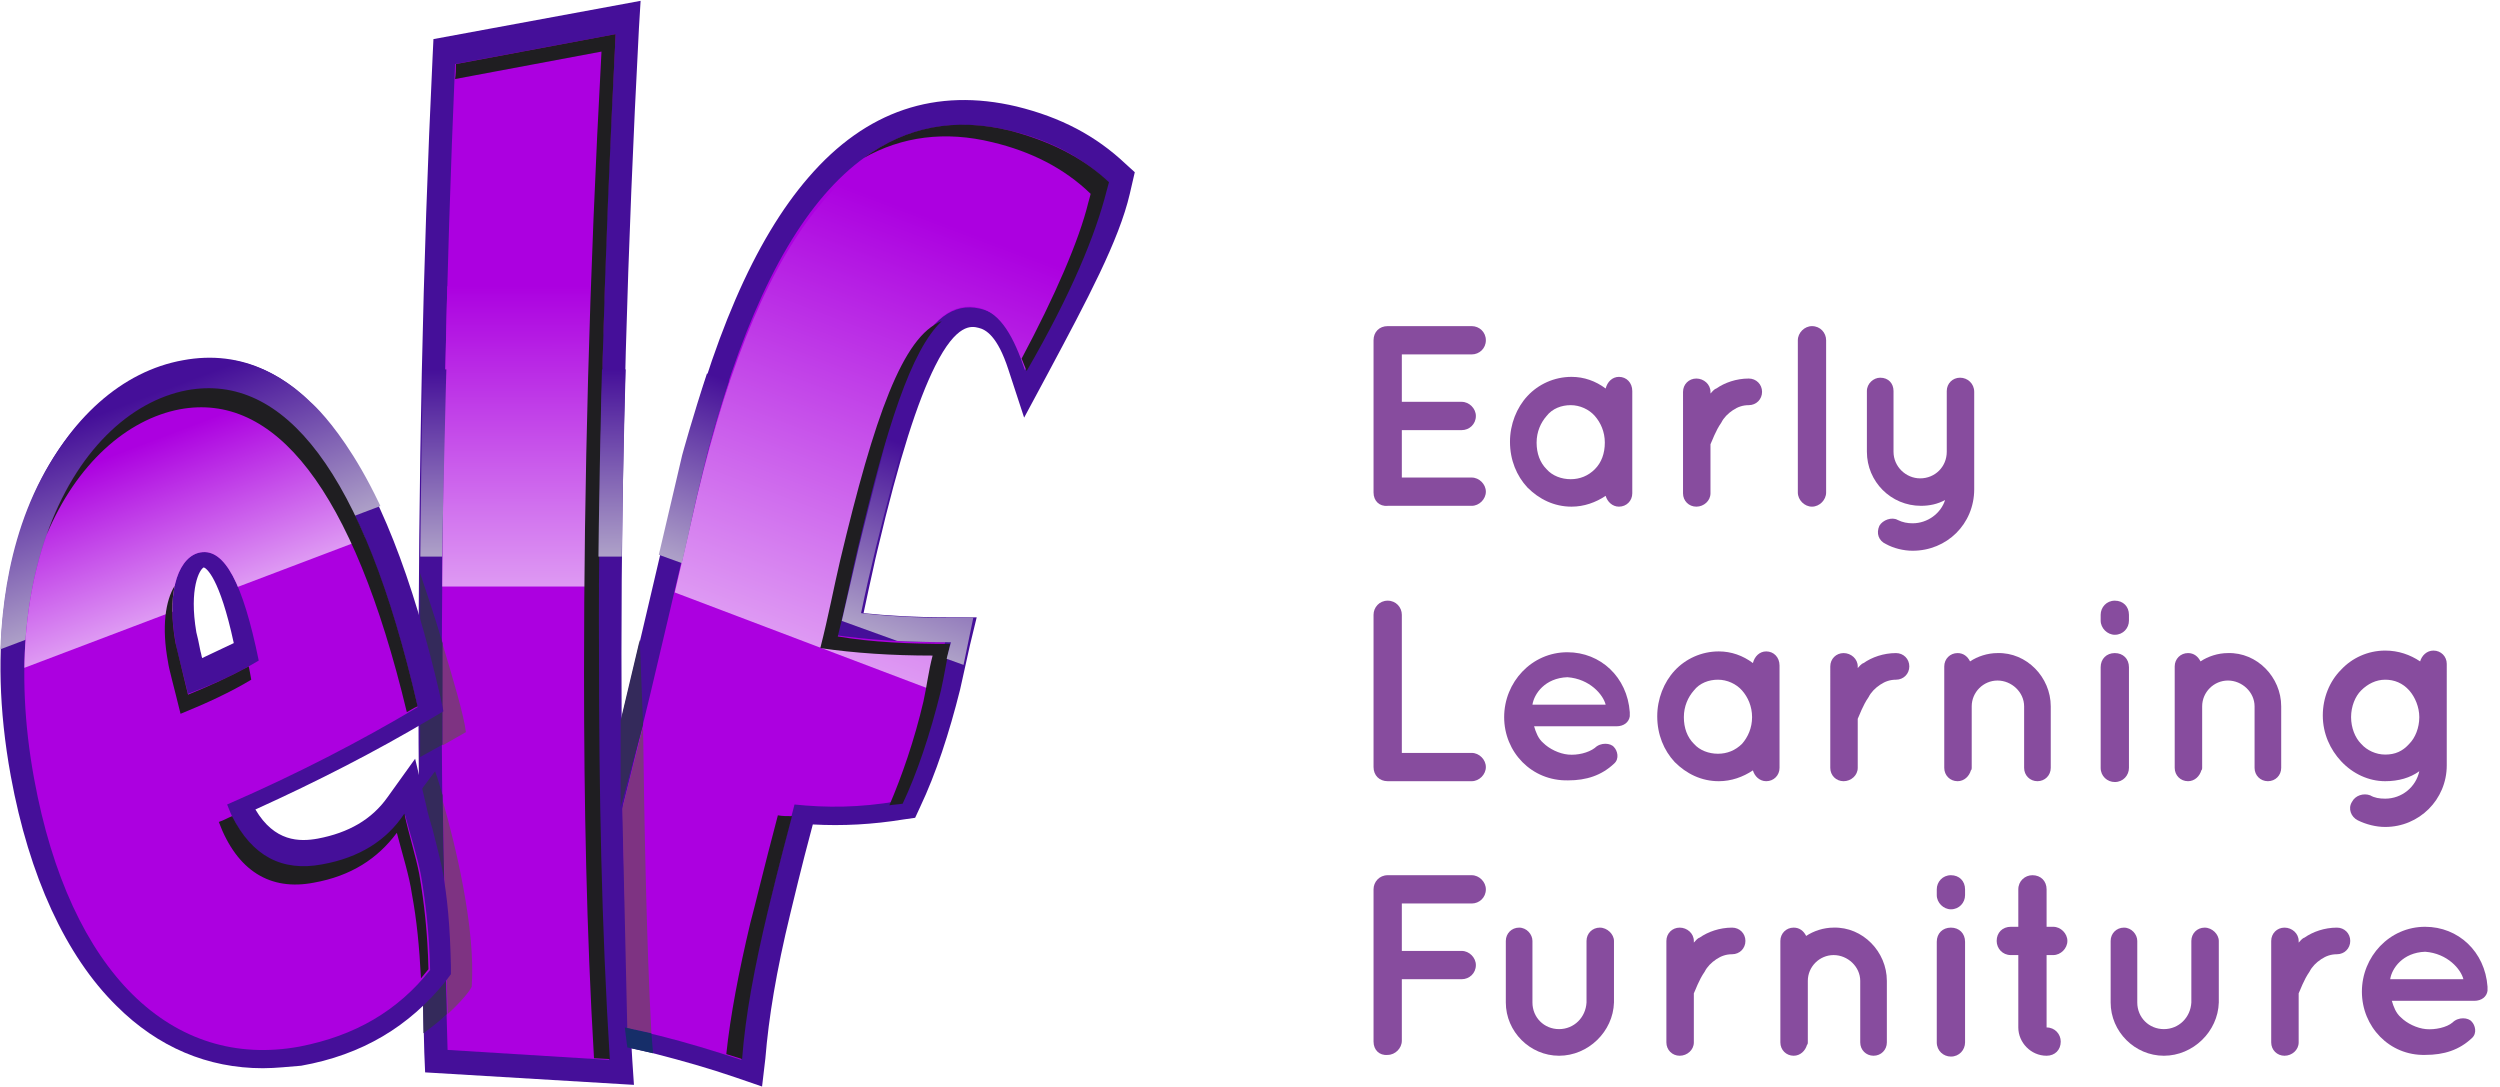
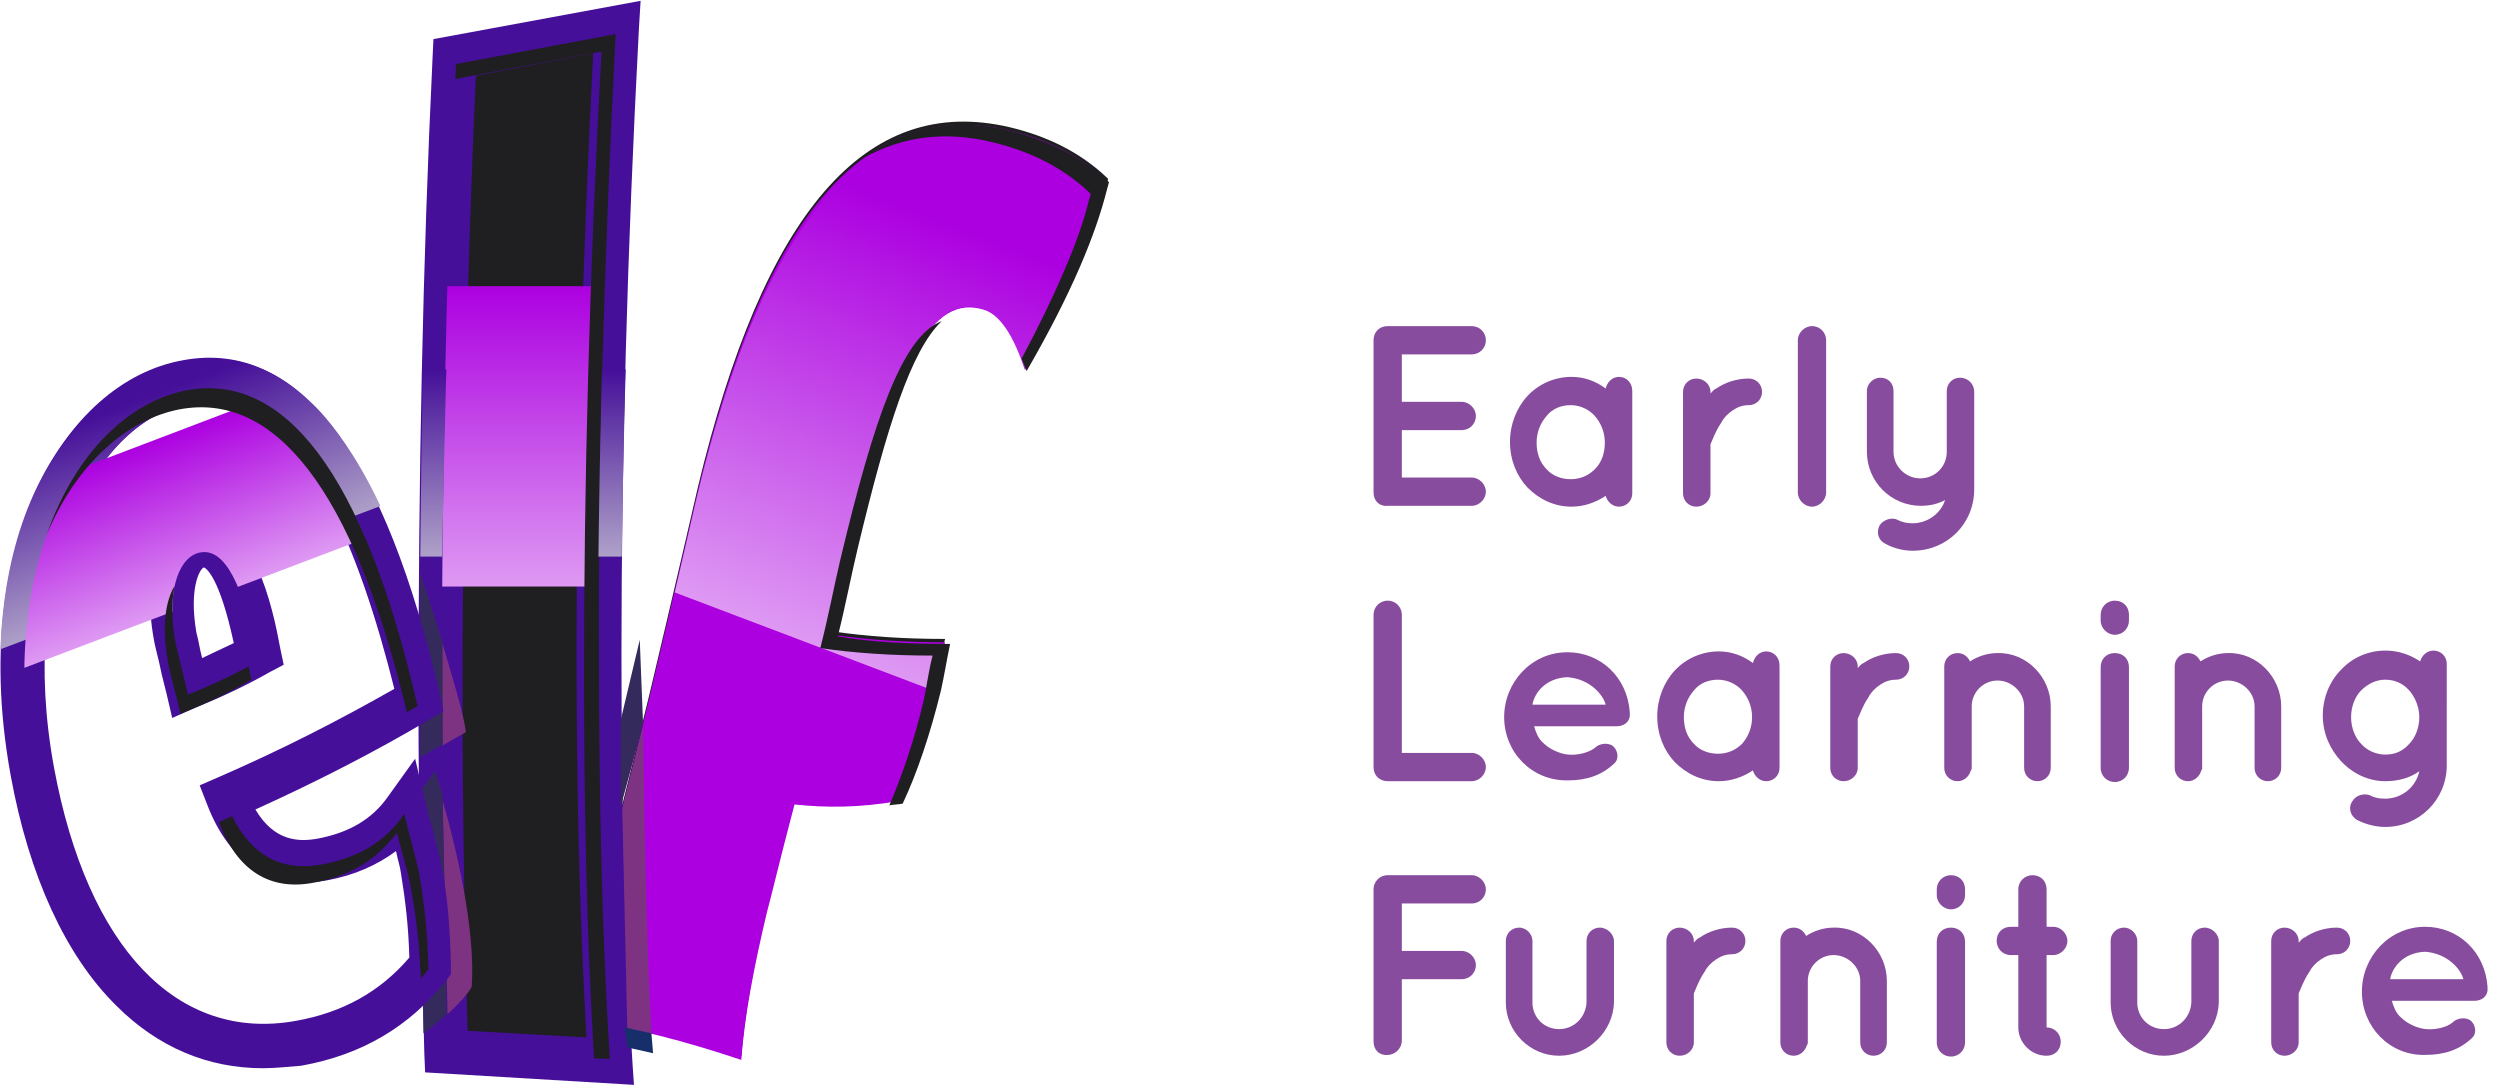
<svg xmlns="http://www.w3.org/2000/svg" xmlns:xlink="http://www.w3.org/1999/xlink" version="1.1" x="0px" y="0px" viewBox="0 0 300.5 130.6" style="enable-background:new 0 0 300.5 130.6;" xml:space="preserve">
  <style type="text/css">
	.Arched_x0020_Green{fill:url(#SVGID_1_);stroke:#FFFFFF;stroke-width:0.25;stroke-miterlimit:1;}
	.st0{fill:#1F1E21;stroke:#450F99;stroke-width:14;}
	.st1{fill:#AC00E0;}
	.st2{clip-path:url(#SVGID_3_);fill:url(#SVGID_4_);}
	.st3{fill:#1F1E21;}
	.st4{clip-path:url(#SVGID_6_);fill:url(#SVGID_7_);}
	.st5{clip-path:url(#SVGID_9_);fill:url(#SVGID_10_);}
	.st6{clip-path:url(#SVGID_12_);fill:url(#SVGID_13_);}
	.st7{fill:#7E3382;}
	.st8{fill:#342A5B;}
	.st9{fill:none;stroke:#450F99;stroke-width:14;}
	.st10{clip-path:url(#SVGID_15_);fill:url(#SVGID_16_);}
	.st11{clip-path:url(#SVGID_18_);fill:url(#SVGID_19_);}
	.st12{fill:#162E69;}
	.st13{filter:url(#Adobe_OpacityMaskFilter);}
	.st14{fill:url(#SVGID_21_);}
	.st15{mask:url(#SVGID_20_);}
	.st16{opacity:0.15;}
	.st17{fill:#450F99;}
	.st18{clip-path:url(#SVGID_23_);fill:url(#SVGID_24_);}
	.st19{clip-path:url(#SVGID_26_);fill:url(#SVGID_27_);}
	.st20{clip-path:url(#SVGID_29_);fill:url(#SVGID_30_);}
	.st21{clip-path:url(#SVGID_32_);fill:url(#SVGID_33_);}
	.st22{clip-path:url(#SVGID_35_);fill:url(#SVGID_36_);}
	.st23{clip-path:url(#SVGID_38_);fill:url(#SVGID_39_);}
	.st24{fill:#874C9E;}
</style>
  <linearGradient id="SVGID_1_" gradientUnits="userSpaceOnUse" x1="-884.863" y1="659.967" x2="-884.156" y2="659.26">
    <stop offset="0" style="stop-color:#5E9C3B" />
    <stop offset="0.983" style="stop-color:#2A3A24" />
  </linearGradient>
  <g id="Layer_2">
</g>
  <g id="Layer_1">
    <g>
      <g>
        <path class="st3" d="M78.1,83.3c3.3-13.9,5.2-22.2,5.8-24.8c7.9-32.9,20.1-47.3,37.5-43.2c4.6,1.1,8.6,3.1,11.8,6.2l-0.3,1.1     c-1.2,5.1-4.7,11.9-9.6,20.8c-1.3-3.9-2.9-6.1-5.5-6.7c-6.4-1.5-10.4,8-15.3,28.6c-0.8,3.4-1.4,6.7-2.4,10.6     c4.1,0.6,8.6,0.9,13.5,0.9c-0.5,1.9-0.7,3.7-1.1,5.5c-1.3,5.3-2.9,9.9-4.6,13.6c-4.6,0.8-8.6,0.8-12.4,0.4     c-1.8,6.8-2.8,11.1-3.3,12.9c-1.6,6.7-2.7,12.5-3.1,17.8c-3.3-1.1-6.6-2.1-9.8-2.9c-3.7-0.9-7.4-1.6-11.2-2     C71.4,110.4,74.7,97.4,78.1,83.3z" />
-         <path class="st17" d="M91.6,130.6l-3.2-1.1c-3.2-1.1-6.4-2-9.5-2.8c-4-1-7.5-1.6-10.8-1.9l-3.1-0.3l0.8-3     c3.1-11.7,6.4-24.7,9.8-38.8l0,0c2.3-9.7,3.9-16.7,4.9-20.9c0.4-1.8,0.7-3.1,0.9-3.9c4.1-17.1,9.3-29.1,15.8-36.6     c6.9-8,15.3-10.8,25-8.5c5.3,1.3,9.5,3.5,13.1,6.9l1.1,1l-0.6,2.6c-1.3,5.6-5.1,12.7-9.8,21.5l-2.9,5.4l-1.9-5.8     c-1.3-4-2.7-4.8-3.6-5c-0.8-0.2-2.6-0.6-5.2,4.6c-2.1,4.2-4.3,11-6.9,22c-0.4,1.6-0.7,3.2-1.1,4.9c-0.2,0.9-0.4,1.9-0.6,2.8     c2.9,0.3,6.2,0.5,10,0.5c0.1,0,0.1,0,0.2,0l3.4,0l-0.8,3.3c-0.2,0.9-0.4,1.8-0.6,2.7c-0.2,0.9-0.4,1.8-0.6,2.7     c-1.3,5.2-2.9,10.1-4.8,14.1l-0.6,1.3l-1.4,0.2c-3.7,0.6-7.3,0.8-10.9,0.6c-1.5,5.6-2.3,9.1-2.7,10.7c-1.7,7-2.6,12.5-3,17.4     L91.6,130.6z M71.6,119.9c2.6,0.4,5.4,0.9,8.5,1.7c2.3,0.5,4.6,1.2,6.9,1.9c0.5-4.3,1.4-9.2,2.8-14.9c0.4-1.8,1.5-6.1,3.3-13     l0.6-2.2l2.3,0.2c3.4,0.4,6.8,0.3,10.3-0.2c1.5-3.4,2.8-7.5,3.9-11.8c0.2-0.7,0.3-1.5,0.5-2.2c-4-0.1-7.5-0.4-10.6-0.9L97,78.1     l0.7-2.8c0.5-1.9,0.9-3.8,1.3-5.6c0.4-1.7,0.7-3.3,1.1-5c4.3-18.1,8.7-32.9,18.5-30.5c2.2,0.5,3.8,1.9,5,3.5     c3.2-6,5.7-11.3,6.8-15.2c-2.6-2.2-5.7-3.7-9.5-4.6c-7.7-1.8-14.1,0.4-19.7,6.8c-5.9,6.8-10.8,18.4-14.6,34.4     c-0.2,0.8-0.5,2-0.9,3.8c-1,4.2-2.6,11.2-4.9,21l0,0C77.5,96.9,74.5,109,71.6,119.9z" />
      </g>
      <path class="st1" d="M78.1,83.7c3.3-13.9,5.2-22.2,5.8-24.8C91.8,26,104,11.6,121.4,15.7c4.6,1.1,8.6,3.1,11.8,6.2l-0.3,1.1    c-1.2,5.1-4.7,11.9-9.6,20.8c-1.3-3.9-2.9-6.1-5.5-6.7c-6.4-1.5-10.4,8-15.3,28.6c-0.8,3.4-1.4,6.7-2.4,10.6    c4.1,0.6,8.6,0.9,13.5,0.9c-0.5,1.9-0.7,3.7-1.1,5.5c-1.3,5.3-2.9,9.9-4.6,13.6c-4.6,0.8-8.6,0.8-12.4,0.4    c-1.8,6.8-2.8,11.1-3.3,12.9c-1.6,6.7-2.7,12.5-3.1,17.8c-3.3-1.1-6.6-2.1-9.8-2.9c-3.7-0.9-7.4-1.6-11.2-2    C71.4,110.8,74.7,97.8,78.1,83.7z" />
      <g>
        <defs>
          <path id="SVGID_22_" d="M78,84.4c3.3-13.9,5.2-22.2,5.8-24.8c7.9-32.9,20.1-47.3,37.5-43.2c4.6,1.1,8.6,3.1,11.8,6.2l-0.3,1.1      c-1.2,5.1-4.7,11.9-9.6,20.8c-1.3-3.9-2.9-6.9-5.5-7.5c-6.4-1.5-10.4,8.7-15.3,29.3c-0.8,3.4-1.4,6.7-2.4,10.6      c4.1,0.6,8.6,0.9,13.5,0.9c-0.5,1.9-0.7,3.7-1.1,5.5c-1.3,5.3-2.9,9.9-4.6,13.6c-4.6,0.8-8.6,0.8-12.4,0.4      c-1.8,6.8-2.8,11.1-3.3,12.9c-1.6,6.7-2.7,12.5-3.1,17.8c-3.3-1.1-6.6-2.1-9.8-2.9c-3.7-0.9-7.4-1.6-11.2-2      C71.3,111.5,74.6,98.4,78,84.4z" />
        </defs>
        <clipPath id="SVGID_3_">
          <use xlink:href="#SVGID_22_" style="overflow:visible;" />
        </clipPath>
        <linearGradient id="SVGID_4_" gradientUnits="userSpaceOnUse" x1="17.026" y1="40.532" x2="17.026" y2="-12.538" gradientTransform="matrix(0.935 0.354 -0.354 0.935 80.013 27.488)">
          <stop offset="0" style="stop-color:#DE99F3" />
          <stop offset="1" style="stop-color:#AC00E0" />
        </linearGradient>
        <polygon class="st2" points="123,87.1 40.2,55.7 59,6.1 141.8,37.5    " />
      </g>
      <path class="st3" d="M121.4,15.7c-6.6-1.6-12.4-0.5-17.6,3.3c4.6-2.6,9.8-3.3,15.5-1.9c4.6,1.1,8.6,3.1,11.8,6.2l-0.3,1.1    c-1.1,4.5-4,11.2-8,18.7c0.2,0.5,0.4,1,0.6,1.5c5.5-9.5,8.3-16.5,9.6-21.6l0.3-1.1C130,18.8,126,16.9,121.4,15.7z" />
-       <path class="st3" d="M93.5,98c-1.8,6.8-2.8,11.1-3.3,12.9c-1.4,5.9-2.4,11.1-2.9,15.8c0.6,0.2,1.3,0.4,1.9,0.6    c0.4-5.3,1.5-11.1,3.1-17.8c0.4-1.6,1.3-5.4,2.9-11.4C94.6,98.1,94,98.1,93.5,98z" />
      <path class="st3" d="M103.1,65.9c3.5-14.6,6.4-23.8,10.1-27.3c-4.7,1.8-8.1,11.5-12.2,28.7c-0.8,3.4-1.4,6.7-2.4,10.6    c4.1,0.6,8.6,0.9,13.5,0.9c-0.5,1.9-0.7,3.7-1.1,5.5c-1.1,4.7-2.6,9-4.1,12.5c0.5-0.1,1.1-0.1,1.6-0.2c1.7-3.6,3.3-8.3,4.6-13.6    c0.4-1.8,0.7-3.7,1.1-5.6c-4.9,0-9.4-0.2-13.5-0.9C101.7,72.5,102.3,69.2,103.1,65.9z" />
      <g>
        <path class="st3" d="M53.7,126.4c-0.5-17.1-0.7-31-0.7-41.9c0-25.9,0.5-51.7,1.7-77.7l19.5-3.6C72.7,31,72,56,72,78.5     c0,16.6,0.3,33,1.3,49.1L53.7,126.4z" />
        <path class="st17" d="M76.2,130.4l-25.1-1.5l-0.1-2.4c-0.4-15.1-0.7-29.2-0.7-41.9c0-27.4,0.5-52.8,1.7-77.8l0.1-2.1L77,0.1     l-0.2,3.3c-1.4,26.5-2.1,51.8-2.1,75.1c0,18.5,0.4,34.5,1.3,48.9L76.2,130.4z M56.2,123.9l14.3,0.8c-0.8-13.7-1.2-28.9-1.2-46.3     c0-22.4,0.7-46.6,2-72L57.2,9.1c-1.1,24.2-1.6,48.9-1.6,75.4C55.6,96.5,55.8,109.8,56.2,123.9z" />
      </g>
-       <path class="st1" d="M53.8,126.2c-0.5-16.9-0.7-30.8-0.7-41.5c0-25.7,0.5-51.3,1.6-77L74,4.1c-1.5,27.5-2.1,52.3-2.1,74.6    c0,16.4,0.3,32.7,1.3,48.7L53.8,126.2z" />
      <g>
        <defs>
          <path id="SVGID_25_" d="M53.8,126.2c-0.5-16.9-0.7-30.8-0.7-41.5c0-25.7,0.5-51.3,1.6-77L74,4.1c-1.5,27.5-2.1,52.3-2.1,74.6      c0,16.4,0.3,32.7,1.3,48.7L53.8,126.2z" />
        </defs>
        <clipPath id="SVGID_6_">
          <use xlink:href="#SVGID_25_" style="overflow:visible;" />
        </clipPath>
        <linearGradient id="SVGID_7_" gradientUnits="userSpaceOnUse" x1="153.501" y1="-33.591" x2="153.501" y2="-86.663" gradientTransform="matrix(1 -1.000000e-04 1.000000e-04 0.68 -86.348 93.282)">
          <stop offset="0" style="stop-color:#DE99F3" />
          <stop offset="1" style="stop-color:#AC00E0" />
        </linearGradient>
        <rect x="22.9" y="34.4" class="st4" width="88.6" height="36.1" />
      </g>
      <path class="st3" d="M74,4.1L54.8,7.7c0,0.6,0,1.2-0.1,1.8l17.6-3.3c-1.5,27.5-2.1,52.3-2.1,74.6c0,15.7,0.3,31.2,1.2,46.4    l1.9,0.1c-1-16-1.3-32.2-1.3-48.7C71.9,56.4,72.6,31.6,74,4.1z" />
      <g>
        <defs>
          <path id="SVGID_28_" d="M50.5,69.4c0,0,0.2-37.2,1.7-64.8l24.7-4.5c0,0-1.8,34.5-2.2,69.6h-2.8c0,0,0.3-37.3,2.1-65.5L54.8,7.7      c0,0-1.2,32-1.7,61.7H50.5z" />
        </defs>
        <clipPath id="SVGID_9_">
          <use xlink:href="#SVGID_28_" style="overflow:visible;" />
        </clipPath>
        <linearGradient id="SVGID_10_" gradientUnits="userSpaceOnUse" x1="31.562" y1="192.372" x2="31.562" y2="139.299" gradientTransform="matrix(1 -1.000000e-03 4.000000e-04 0.424 28.016 -14.649)">
          <stop offset="0" style="stop-color:#AEA1C8" />
          <stop offset="1" style="stop-color:#450F99" />
        </linearGradient>
        <rect x="15.4" y="44.4" class="st5" width="88.6" height="22.5" />
      </g>
      <g>
        <defs>
-           <path id="SVGID_31_" d="M79,67.5l3-12.8c0,0,5-18.4,9.7-25.9c4.7-7.5,37.9,8.4,37.9,8.4S123.6,49,122.8,50      c0,0-2.6-11.5-6.3-10.7c0,0-3.3-0.4-7.4,12.3c0,0-3.4,11.4-5.6,22.1c0,0,6.4,0.8,13.5,0.5c0,0-1.1,5.3-1.2,5.8      s-2.1,8.7-2.8,10.6l-1.9-0.7c0,0,1.8-6.1,2.1-8c0.3-1.8,1.1-4.7,1.1-4.7s-10,0-13.5-0.9l2.4-10.4c0,0,3.8-15.7,5.3-19      c1.5-3.3,3.5-9.7,8.1-9.9l-23.1-5.3c0,0-4.5,7.9-8.4,22.5c0,0-1.4,5.6-1.9,8s-1.5,6.6-1.5,6.6L79,67.5z" />
-         </defs>
+           </defs>
        <clipPath id="SVGID_12_">
          <use xlink:href="#SVGID_31_" style="overflow:visible;" />
        </clipPath>
        <linearGradient id="SVGID_13_" gradientUnits="userSpaceOnUse" x1="-89.661" y1="-77.468" x2="-89.661" y2="-130.551" gradientTransform="matrix(0.941 0.34 -0.144 0.399 165.831 132.932)">
          <stop offset="0" style="stop-color:#AEA1C8" />
          <stop offset="1" style="stop-color:#450F99" />
        </linearGradient>
        <polygon class="st6" points="134.3,86.6 51,56.5 58.7,35.4 142,65.5    " />
      </g>
      <path class="st7" d="M53.1,77.1c1.3,4.3,2.7,9,2.9,10.9l-2.8,1.6" />
      <path class="st8" d="M50.5,68.9c0.5,1.5,1.7,5,2.7,8.4l0,12.2L50.5,91" />
      <path class="st7" d="M53.2,96.2c1.5,5.2,4,15.4,3.5,22.4c0,0-0.4,1-2.9,3.3" />
      <path class="st8" d="M50.5,95.1l1.8-2.4c0,0,0.4,1.1,0.9,2.9l0.5,26.3c-0.7,0.7-1.6,1.4-2.8,2.3" />
      <g>
        <path class="st17" d="M31.6,128.4c-6.6,0-12.6-2.5-17.6-7.5c-6.1-6-10.5-15.6-12.7-27.6c-3-16.4,0-27.7,3-34.3     c4-8.7,10.4-14.4,17.7-15.7c7-1.3,13.2,1.6,18.4,8.7c5,6.7,9.2,17.3,12.5,31.6l0.4,1.9l-1.7,1c-6.4,3.8-13.4,7.4-20.9,10.8     c2.3,3.9,5.3,3.9,7.5,3.5c3.7-0.7,6.5-2.3,8.4-5l3.3-4.6l1.3,5.5c0.2,1,0.5,2,0.8,3c0.4,1.6,0.8,3.1,1.1,4.5     c0.7,3.6,1,7.3,1.1,11.9l0,1l-0.6,0.8c-4.4,5.5-10.1,8.9-17.4,10.2C34.8,128.2,33.2,128.4,31.6,128.4z M25,48.2     c-0.7,0-1.3,0.1-2,0.2C11.5,50.5,2,67.9,6.5,92.3c4,21.6,14.8,33,29.1,30.4c5.6-1,10.1-3.5,13.6-7.6c-0.1-3.9-0.5-7-1-10.1l0,0     c-0.1-0.8-0.4-1.7-0.6-2.7c-2.3,1.7-5,2.9-8.2,3.5c-6.7,1.2-11.8-2-14.5-9.1l-0.9-2.3l2.3-1c7.6-3.3,14.6-6.9,21.1-10.6     C43.3,66.4,36.4,48.2,25,48.2z M20.7,86.3l-0.7-3c-0.4-1.5-0.7-2.8-0.9-3.8c-0.3-1.2-0.5-2-0.6-2.6c-1.6-8.7,1.4-13.3,5.1-14     c6.8-1.3,9.2,10.2,10.1,15.1l0.4,1.9l-1.7,0.9c-2.8,1.6-5.8,3-9,4.3L20.7,86.3z M24.5,68.2c-0.5,0.2-1.8,2.5-0.9,7.8     c0.1,0.4,0.3,1.2,0.5,2.3c0.1,0.3,0.1,0.5,0.2,0.8c1.3-0.6,2.5-1.2,3.8-1.8C26.4,69.4,24.8,68.3,24.5,68.2z" />
      </g>
      <g>
        <defs>
          <path id="SVGID_34_" d="M0.7,89.3c0,0-5.7-31.1,15.8-44.2c0,0,11.1-6.3,20.8,3.2c0,0,7.2,6,12.3,22.7l-4.9,2.2      c0,0-7.1-25.9-20.4-24.9c-13.3,1-20.9,20.8-18.5,39.5L0.7,89.3z" />
        </defs>
        <clipPath id="SVGID_15_">
          <use xlink:href="#SVGID_34_" style="overflow:visible;" />
        </clipPath>
        <linearGradient id="SVGID_16_" gradientUnits="userSpaceOnUse" x1="-61.18" y1="880.729" x2="-61.18" y2="827.643" gradientTransform="matrix(0.936 -0.353 0.149 0.397 -48.515 -302.514)">
          <stop offset="0" style="stop-color:#AEA1C8" />
          <stop offset="1" style="stop-color:#450F99" />
        </linearGradient>
        <polygon class="st10" points="67.3,52.7 -15.5,83.9 -23.5,62.9 59.4,31.6    " />
      </g>
-       <path class="st1" d="M50.6,105.2c0.6,3.5,1,7.1,1.1,11.4c-3.9,4.9-9,7.9-15.7,9.2c-15.2,2.8-27.6-8.7-31.9-32.2    c-4.9-26.8,6.3-44.4,18.4-46.6c11.5-2.1,21.2,9.7,27.7,38c-6.9,4.1-14.4,8-22.9,11.7c2.2,5.9,6.2,8.3,11.4,7.3    c4.5-0.8,7.7-2.9,10-6C49.4,100.6,50.2,103.1,50.6,105.2z M31.1,79.4c-1.9-9.3-4.1-13.5-7-13c-2.4,0.4-4.2,4.2-3,10.8    c0.1,0.8,0.7,2.9,1.5,6.2C25.8,82.2,28.6,80.9,31.1,79.4z" />
      <g>
        <defs>
          <path id="SVGID_37_" d="M50.6,105.2c0.6,3.5,1,7.1,1.1,11.4c-3.9,4.9-9,7.9-15.7,9.2c-15.2,2.8-27.6-8.7-31.9-32.2      c-4.9-26.8,6.3-44.4,18.4-46.6c11.5-2.1,21.2,9.7,27.7,38c-6.9,4.1-14.4,8-22.9,11.7c2.2,5.9,6.2,8.3,11.4,7.3      c4.5-0.8,7.7-2.9,10-6C49.4,100.6,50.2,103.1,50.6,105.2z M31.1,79.4c-1.9-9.3-4.1-13.5-7-13c-2.4,0.4-4.2,4.2-3,10.8      c0.1,0.8,0.7,2.9,1.5,6.2C25.8,82.2,28.6,80.9,31.1,79.4z" />
        </defs>
        <clipPath id="SVGID_18_">
          <use xlink:href="#SVGID_37_" style="overflow:visible;" />
        </clipPath>
        <linearGradient id="SVGID_19_" gradientUnits="userSpaceOnUse" x1="15.13" y1="553.636" x2="15.13" y2="500.562" gradientTransform="matrix(0.935 -0.355 0.134 0.354 -65.604 -117.934)">
          <stop offset="0" style="stop-color:#DE99F3" />
          <stop offset="1" style="stop-color:#AC00E0" />
        </linearGradient>
        <polygon class="st11" points="64.3,57 -18.5,88.4 -25.6,69.7 57.2,38.2    " />
      </g>
      <g>
        <path class="st3" d="M38.7,103.9c-4.8,0.9-8.4-1-10.8-5.8c-0.5,0.2-1,0.5-1.6,0.7c2.2,5.9,6.2,8.3,11.4,7.3c4.5-0.8,7.7-2.9,10-6     c0.7,2.7,1.5,5.2,1.8,7.3c0.6,3.2,0.9,6.4,1.1,10.2c0.3-0.4,0.6-0.7,0.9-1.1c-0.1-4.3-0.5-7.9-1.1-11.4c-0.4-2.1-1.2-4.6-1.8-7.3     C46.5,101,43.2,103.1,38.7,103.9z" />
        <path class="st3" d="M21.6,49.2c11.3-2.1,20.8,9.3,27.3,36.4c0.4-0.2,0.8-0.5,1.3-0.7c-6.5-28.3-16.1-40.1-27.7-38     c-6.9,1.3-13.4,7.4-16.9,17.4C9.2,55.7,15.3,50.4,21.6,49.2z" />
        <path class="st3" d="M20.2,79.6c0.1,0.8,0.7,2.9,1.5,6.2c3.2-1.3,6-2.6,8.5-4.1c-0.1-0.6-0.2-1.1-0.3-1.6     c-2.2,1.2-4.6,2.3-7.3,3.4c-0.8-3.3-1.3-5.4-1.5-6.2c-0.5-2.8-0.5-5.1-0.1-6.9C19.9,72.2,19.4,75.3,20.2,79.6z" />
      </g>
      <path class="st7" d="M78.3,124.2c-0.6-10.7-0.9-27.7-1-36.9l-2.5,9.9l0.6,26.4C75.3,123.6,77.4,124,78.3,124.2z" />
      <polyline class="st12" points="78.3,124.2 78.5,126.6 75.4,125.9 75.1,123.5   " />
      <polygon class="st8" points="77.3,87.1 76.9,76.9 74.6,86.6 74.6,97   " />
    </g>
    <g>
      <path class="st24" d="M165.1,59.2V40.9c0-1,0.7-1.7,1.7-1.7h0c0,0,0,0,0.1,0h10c0.9,0,1.7,0.7,1.7,1.7c0,1-0.8,1.7-1.7,1.7h-8.4    v5.7h7.2c0.9,0,1.7,0.8,1.7,1.7c0,1-0.8,1.7-1.7,1.7h-7.2v5.7h8.4c0.9,0,1.7,0.8,1.7,1.7c0,0.9-0.8,1.7-1.7,1.7h-10    c-0.1,0-0.1,0-0.1,0l0,0C165.8,60.9,165.1,60.2,165.1,59.2z" />
      <path class="st24" d="M196.2,53.2v6.1c0,0.9-0.7,1.6-1.6,1.6c-0.8,0-1.4-0.6-1.6-1.3c-1.2,0.8-2.6,1.3-4.1,1.3    c-2.1,0-3.9-0.9-5.3-2.3c-1.3-1.4-2.1-3.3-2.1-5.5c0-2.1,0.8-4.1,2.1-5.5c1.3-1.4,3.2-2.3,5.3-2.3c1.5,0,2.9,0.5,4.1,1.4    c0.2-0.8,0.8-1.4,1.6-1.4c0.9,0,1.6,0.7,1.6,1.7V53.2z M192.9,53.2c0-1.3-0.5-2.4-1.2-3.2c-0.7-0.8-1.8-1.3-2.9-1.3    c-1.1,0-2.2,0.4-2.9,1.3c-0.7,0.8-1.2,1.9-1.2,3.2c0,1.3,0.4,2.4,1.2,3.2c0.7,0.8,1.8,1.2,2.9,1.2c1.1,0,2.1-0.4,2.9-1.2    C192.5,55.6,192.9,54.5,192.9,53.2z" />
      <path class="st24" d="M211.8,47.1c0,0.9-0.7,1.6-1.6,1.6c-0.7,0-1.3,0.2-1.9,0.6c-0.6,0.4-1.1,0.9-1.4,1.5c-0.7,1-1.1,2.2-1.3,2.6    v5.9c0,0.9-0.8,1.6-1.7,1.6c-0.9,0-1.6-0.7-1.6-1.6V47.1c0-0.9,0.7-1.6,1.6-1.6c0.9,0,1.7,0.7,1.7,1.6v0.2    c0.2-0.2,0.4-0.5,0.7-0.6c1-0.7,2.4-1.2,3.9-1.2C211.1,45.5,211.8,46.2,211.8,47.1z" />
      <path class="st24" d="M217.8,39.2c1,0,1.7,0.8,1.7,1.7v18.3c0,0.9-0.8,1.7-1.7,1.7c-0.9,0-1.7-0.8-1.7-1.7V40.9    C216.1,40,216.9,39.2,217.8,39.2z" />
      <path class="st24" d="M237.3,47.1v7.3v4.4c0,4.2-3.3,7.4-7.4,7.4c-1.1,0-2.3-0.3-3.2-0.8c-0.9-0.4-1.2-1.3-0.8-2.2    c0.4-0.7,1.5-1.1,2.2-0.7c0.6,0.3,1.2,0.4,1.8,0.4c1.8,0,3.4-1.2,3.9-2.8c-0.9,0.5-1.9,0.7-2.9,0.7c-3.6,0-6.5-2.9-6.5-6.5v-7.3    c0-0.9,0.8-1.6,1.6-1.6c1,0,1.6,0.7,1.6,1.6v7.3c0,1.8,1.5,3.2,3.2,3.2c1.8,0,3.2-1.4,3.2-3.2v-7.3c0-0.9,0.7-1.6,1.6-1.6    C236.5,45.4,237.3,46.1,237.3,47.1z" />
      <path class="st24" d="M165.1,92.2V73.9c0-0.9,0.7-1.7,1.7-1.7c1,0,1.7,0.8,1.7,1.7v16.6h8.4c0.9,0,1.7,0.8,1.7,1.7    c0,0.9-0.8,1.7-1.7,1.7h-10c-0.1,0-0.1,0-0.1,0c0,0,0,0,0,0C165.8,93.9,165.1,93.2,165.1,92.2z" />
      <path class="st24" d="M180.8,86.2c0-4.2,3.3-7.8,7.6-7.8c4,0,7.2,3,7.5,7.2c0,0,0,0.1,0,0.2c0,0.1,0,0.2,0,0.3    c-0.1,0.7-0.7,1.2-1.6,1.2h-9.9c0.2,0.7,0.5,1.5,1.1,2c0.7,0.7,1.9,1.3,3,1.4c1.1,0.1,2.4-0.2,3.2-0.8c0.7-0.7,1.9-0.6,2.3-0.1    c0.4,0.4,0.7,1.4,0,2c-1.5,1.4-3.3,2-5.5,2C184.1,93.9,180.8,90.4,180.8,86.2z M184.2,84.7h8.8c-0.3-1.2-1.9-3.1-4.6-3.3    C185.7,81.5,184.4,83.4,184.2,84.7z" />
      <path class="st24" d="M213.9,86.2v6.1c0,0.9-0.7,1.6-1.6,1.6c-0.8,0-1.4-0.6-1.6-1.3c-1.2,0.8-2.6,1.3-4.1,1.3    c-2.1,0-3.9-0.9-5.3-2.3c-1.3-1.4-2.1-3.3-2.1-5.5c0-2.1,0.8-4.1,2.1-5.5c1.3-1.4,3.2-2.3,5.3-2.3c1.5,0,2.9,0.5,4.1,1.4    c0.2-0.8,0.8-1.4,1.6-1.4c0.9,0,1.6,0.7,1.6,1.7V86.2z M210.6,86.2c0-1.3-0.5-2.4-1.2-3.2c-0.7-0.8-1.8-1.3-2.9-1.3    c-1.1,0-2.2,0.4-2.9,1.3c-0.7,0.8-1.2,1.9-1.2,3.2c0,1.3,0.4,2.4,1.2,3.2c0.7,0.8,1.8,1.2,2.9,1.2c1.1,0,2.1-0.4,2.9-1.2    C210.1,88.6,210.6,87.5,210.6,86.2z" />
      <path class="st24" d="M229.5,80.1c0,0.9-0.7,1.6-1.6,1.6c-0.7,0-1.3,0.2-1.9,0.6c-0.6,0.4-1.1,0.9-1.4,1.5c-0.7,1-1.1,2.2-1.3,2.6    v5.9c0,0.9-0.8,1.6-1.7,1.6c-0.9,0-1.6-0.7-1.6-1.6V80.1c0-0.9,0.7-1.6,1.6-1.6c0.9,0,1.7,0.7,1.7,1.6v0.2    c0.2-0.2,0.4-0.5,0.7-0.6c1-0.7,2.4-1.2,3.9-1.2C228.8,78.5,229.5,79.2,229.5,80.1z" />
      <path class="st24" d="M246.5,84.9v7.4c0,0.9-0.7,1.6-1.6,1.6c-0.9,0-1.6-0.7-1.6-1.6v-7.4c0-1.7-1.5-3.1-3.2-3.1    c-1.7,0-3.1,1.4-3.1,3.1v7.4c0,0.1,0,0.2-0.1,0.3c-0.2,0.7-0.8,1.3-1.6,1.3c-0.9,0-1.6-0.7-1.6-1.6v-7.4v-4.8    c0-0.9,0.7-1.6,1.6-1.6c0.7,0,1.2,0.4,1.5,1c0.9-0.6,2.1-1,3.3-1C243.6,78.4,246.5,81.4,246.5,84.9z" />
      <path class="st24" d="M255.9,74.6c0,0.9-0.7,1.7-1.7,1.7c-0.9,0-1.7-0.8-1.7-1.7v-0.7c0-0.9,0.7-1.7,1.7-1.7c1,0,1.7,0.7,1.7,1.7    V74.6z M255.9,80.2v12.1c0,0.9-0.7,1.7-1.7,1.7c-0.9,0-1.7-0.7-1.7-1.7V80.2c0-1,0.7-1.7,1.7-1.7    C255.2,78.5,255.9,79.2,255.9,80.2z" />
      <path class="st24" d="M274.2,84.9v7.4c0,0.9-0.7,1.6-1.6,1.6c-0.9,0-1.6-0.7-1.6-1.6v-7.4c0-1.7-1.5-3.1-3.2-3.1    c-1.7,0-3.1,1.4-3.1,3.1v7.4c0,0.1,0,0.2-0.1,0.3c-0.2,0.7-0.8,1.3-1.6,1.3c-0.9,0-1.6-0.7-1.6-1.6v-7.4v-4.8    c0-0.9,0.7-1.6,1.6-1.6c0.7,0,1.2,0.4,1.5,1c0.9-0.6,2.1-1,3.3-1C271.3,78.4,274.2,81.4,274.2,84.9z" />
      <path class="st24" d="M294.1,86.3V92c0,4.1-3.3,7.4-7.4,7.4c-1.1,0-2.3-0.3-3.3-0.8c-0.8-0.4-1.2-1.4-0.7-2.2    c0.4-0.8,1.4-1.1,2.2-0.8c0.5,0.3,1.1,0.4,1.8,0.4c2,0,3.7-1.4,4.1-3.3c-1.1,0.8-2.5,1.2-4.1,1.2c-2,0-3.9-0.9-5.3-2.4    c-1.3-1.4-2.2-3.3-2.2-5.5c0-2.1,0.8-4.1,2.2-5.5c1.3-1.4,3.2-2.3,5.3-2.3c1.6,0,3,0.5,4.2,1.3c0.2-0.7,0.8-1.3,1.6-1.3    c0.9,0,1.6,0.7,1.6,1.6V86.3L294.1,86.3z M290.8,86.2c0-1.2-0.5-2.4-1.2-3.2c-0.8-0.9-1.8-1.3-2.9-1.3c-1.1,0-2.1,0.5-2.9,1.3    c-0.7,0.7-1.2,1.9-1.2,3.2c0,1.3,0.5,2.5,1.2,3.2c0.7,0.8,1.8,1.3,2.9,1.3c1.2,0,2.1-0.4,2.9-1.3    C290.3,88.7,290.8,87.5,290.8,86.2z" />
      <path class="st24" d="M165.1,125.2v-18.3c0-0.9,0.7-1.7,1.7-1.7h0c0,0,0,0,0.1,0h10c0.9,0,1.7,0.8,1.7,1.7c0,1-0.8,1.7-1.7,1.7    h-8.4v5.7h7.2c0.9,0,1.7,0.8,1.7,1.7c0,1-0.8,1.7-1.7,1.7h-7.2v7.4c0,0.9-0.8,1.7-1.7,1.7C165.8,126.9,165.1,126.2,165.1,125.2z" />
      <path class="st24" d="M187.4,126.9c-3.5,0-6.4-2.9-6.4-6.4v-7.4c0-0.9,0.7-1.6,1.6-1.6c0.9,0,1.6,0.8,1.6,1.6v7.4    c0,1.8,1.4,3.2,3.2,3.2c1.8,0,3.2-1.4,3.3-3.2v-7.4c0-0.9,0.7-1.6,1.6-1.6c0.9,0,1.7,0.8,1.7,1.6v7.4    C193.9,124,190.9,126.9,187.4,126.9z" />
      <path class="st24" d="M209.8,113.1c0,0.9-0.7,1.6-1.6,1.6c-0.7,0-1.3,0.2-1.9,0.6c-0.6,0.4-1.1,0.9-1.4,1.5    c-0.7,1-1.1,2.2-1.3,2.6v5.9c0,0.9-0.8,1.6-1.7,1.6c-0.9,0-1.6-0.7-1.6-1.6v-12.2c0-0.9,0.7-1.6,1.6-1.6c0.9,0,1.7,0.7,1.7,1.6    v0.2c0.2-0.2,0.4-0.5,0.7-0.6c1-0.7,2.4-1.2,3.9-1.2C209.1,111.5,209.8,112.2,209.8,113.1z" />
      <path class="st24" d="M226.8,117.9v7.4c0,0.9-0.7,1.6-1.6,1.6c-0.9,0-1.6-0.7-1.6-1.6v-7.4c0-1.7-1.5-3.1-3.2-3.1    c-1.7,0-3.1,1.4-3.1,3.1v7.4c0,0.1,0,0.2-0.1,0.3c-0.2,0.7-0.8,1.3-1.6,1.3c-0.9,0-1.6-0.7-1.6-1.6v-7.4v-4.8    c0-0.9,0.7-1.6,1.6-1.6c0.7,0,1.2,0.4,1.5,1c0.9-0.6,2.1-1,3.3-1C223.9,111.4,226.8,114.4,226.8,117.9z" />
      <path class="st24" d="M236.2,107.6c0,0.9-0.7,1.7-1.7,1.7c-0.9,0-1.7-0.8-1.7-1.7v-0.7c0-0.9,0.7-1.7,1.7-1.7c1,0,1.7,0.7,1.7,1.7    V107.6z M236.2,113.2v12.1c0,0.9-0.7,1.7-1.7,1.7c-0.9,0-1.7-0.7-1.7-1.7v-12.1c0-1,0.7-1.7,1.7-1.7    C235.5,111.5,236.2,112.2,236.2,113.2z" />
      <path class="st24" d="M248.5,113.1c0,0.9-0.8,1.7-1.7,1.7H246v8.7c1,0,1.7,0.8,1.7,1.7c0,1-0.7,1.7-1.7,1.7    c-1.9,0-3.4-1.6-3.4-3.4v-8.7h-0.9c-1,0-1.7-0.8-1.7-1.7c0-1,0.7-1.7,1.7-1.7h0.9v-4.5c0-1,0.8-1.7,1.7-1.7c1,0,1.7,0.7,1.7,1.7    v4.5h0.8C247.7,111.4,248.5,112.2,248.5,113.1z" />
      <path class="st24" d="M260.1,126.9c-3.5,0-6.4-2.9-6.4-6.4v-7.4c0-0.9,0.7-1.6,1.6-1.6c0.9,0,1.6,0.8,1.6,1.6v7.4    c0,1.8,1.4,3.2,3.2,3.2c1.8,0,3.2-1.4,3.3-3.2v-7.4c0-0.9,0.7-1.6,1.6-1.6c0.9,0,1.7,0.8,1.7,1.6v7.4    C266.6,124,263.6,126.9,260.1,126.9z" />
      <path class="st24" d="M282.5,113.1c0,0.9-0.7,1.6-1.6,1.6c-0.7,0-1.3,0.2-1.9,0.6c-0.6,0.4-1.1,0.9-1.4,1.5    c-0.7,1-1.1,2.2-1.3,2.6v5.9c0,0.9-0.8,1.6-1.7,1.6c-0.9,0-1.6-0.7-1.6-1.6v-12.2c0-0.9,0.7-1.6,1.6-1.6c0.9,0,1.7,0.7,1.7,1.6    v0.2c0.2-0.2,0.4-0.5,0.7-0.6c1-0.7,2.4-1.2,3.9-1.2C281.8,111.5,282.5,112.2,282.5,113.1z" />
      <path class="st24" d="M283.9,119.2c0-4.2,3.3-7.8,7.6-7.8c4,0,7.2,3,7.5,7.2c0,0,0,0.1,0,0.2c0,0.1,0,0.2,0,0.3    c-0.1,0.7-0.7,1.2-1.6,1.2h-9.9c0.2,0.7,0.5,1.5,1.1,2c0.7,0.7,1.9,1.3,3,1.4c1.1,0.1,2.5-0.2,3.2-0.8c0.7-0.7,1.9-0.6,2.3-0.1    c0.4,0.4,0.7,1.4,0,2c-1.5,1.4-3.3,2-5.6,2C287.2,126.9,283.9,123.4,283.9,119.2z M287.3,117.7h8.8c-0.3-1.2-1.9-3.1-4.6-3.3    C288.8,114.5,287.5,116.4,287.3,117.7z" />
    </g>
  </g>
</svg>